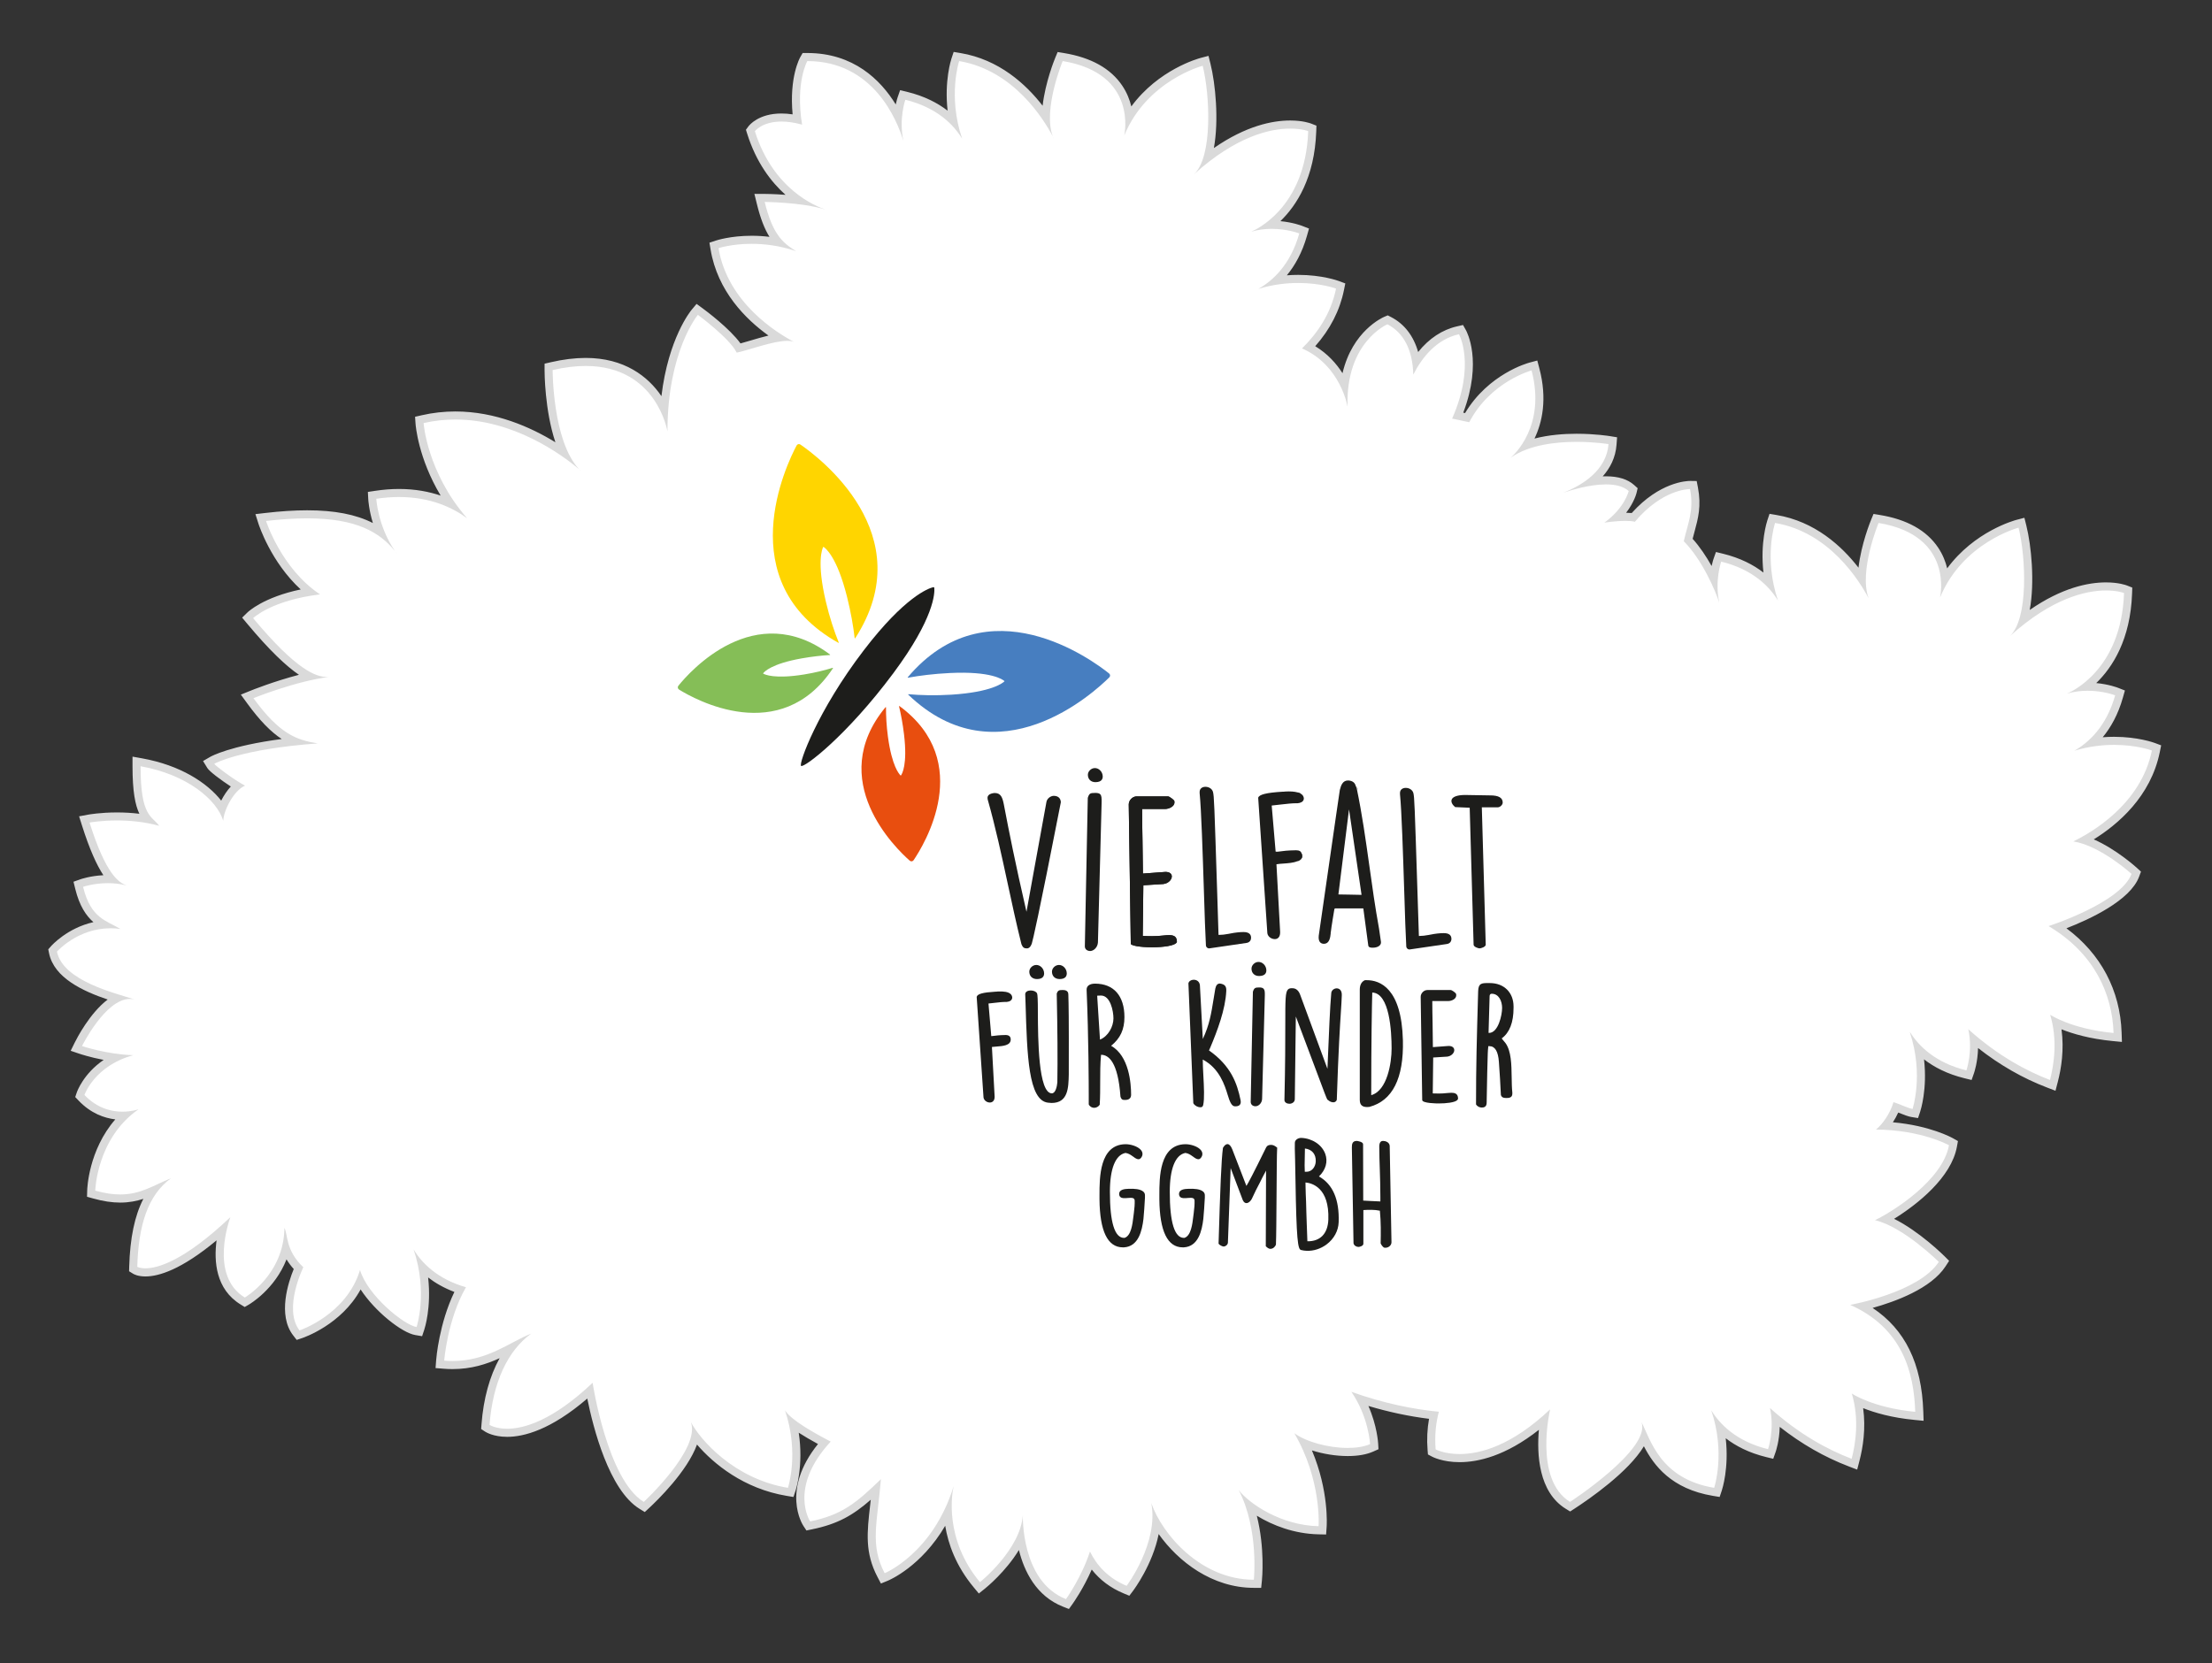
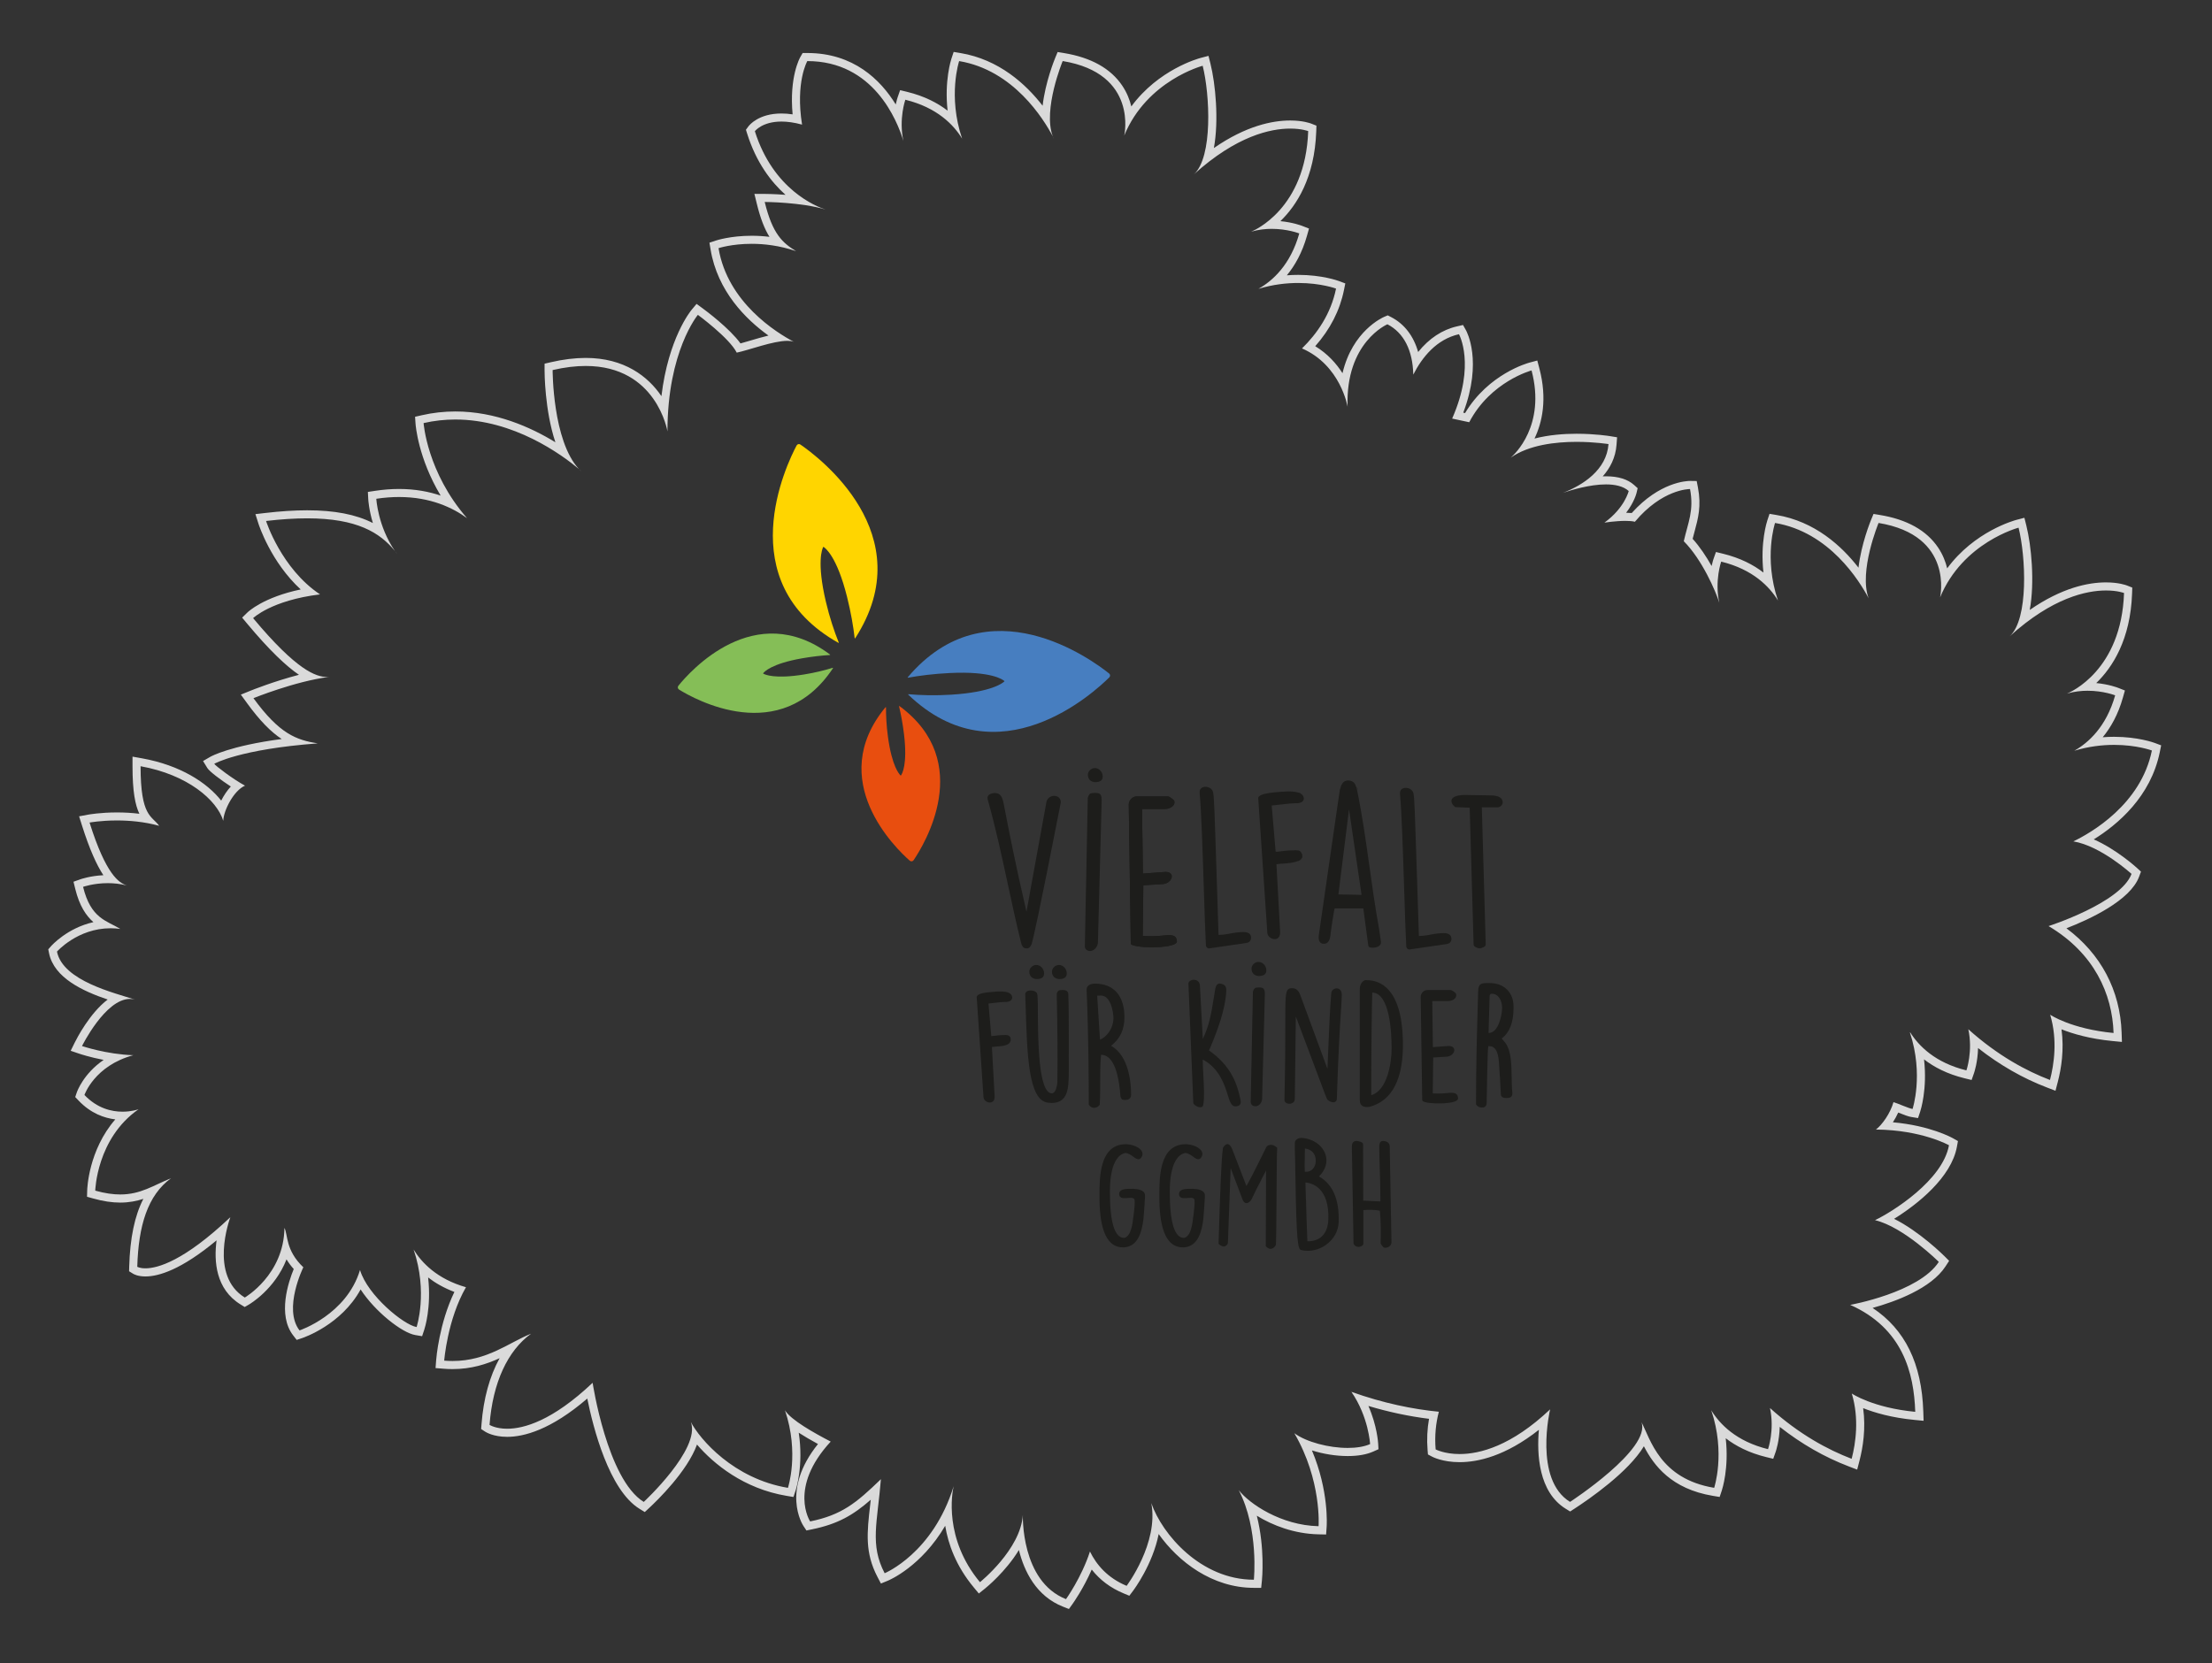
<svg xmlns="http://www.w3.org/2000/svg" id="Ebene_1" data-name="Ebene 1" viewBox="0 0 273.712 205.857">
  <rect x="0" y="0" width="273.712" height="205.857" fill="#333333" stroke="none" />
  <defs>
    <style>
      .cls-1 {
        fill: #ed7398;
      }

      .cls-2 {
        fill: #fff;
      }

      .cls-3 {
        fill: #ffd500;
      }

      .cls-4 {
        fill: #e84e0f;
      }

      .cls-5 {
        fill: #dadada;
      }

      .cls-6 {
        fill: #1d1d1b;
      }

      .cls-7 {
        fill: #85be57;
      }

      .cls-8 {
        fill: #477ec0;
      }
    </style>
  </defs>
  <g>
-     <path class="cls-2" d="m131.725,198.39c-3.715-1.46-4.998-5.282-5.437-7.989-1.483,3.194-4.55,5.685-4.716,5.817l-.383.308-.314-.378c-2.708-3.259-3.472-6.584-3.598-8.965-2.896,5.996-7.4,7.91-7.62,8l-.421.173-.212-.404c-1.513-2.893-1.248-5.194-.849-8.679.068-.598.142-1.231.21-1.911-2.587,2.422-4.486,3.709-8.036,4.438l-.331.067-.187-.282c-.118-.178-2.751-4.316,2.16-10.013-1.7-.904-2.978-1.68-3.873-2.355,1.012,4.521-.09,7.933-.144,8.094l-.135.405-.422-.07c-5.728-.955-9.56-4.521-11.384-6.901-.734,3.507-5.408,7.936-6.035,8.516l-.278.259-.323-.199c-3.967-2.44-5.874-11.27-6.404-14.177-4.729,4.271-8.159,5.192-10.236,5.192-1.558,0-2.368-.506-2.456-.563l-.245-.161.021-.294c.295-3.882,1.391-7.139,3.151-9.472-1.965,1.026-4.204,2.105-7.229,2.105-.348,0-.705-.015-1.074-.045l-.496-.04.039-.496c.016-.203.392-4.812,2.458-8.751-2.093-.695-3.589-1.731-4.651-2.786.821,4.26-.198,7.421-.25,7.575l-.135.406-.422-.07c-1.502-.251-5.316-3.2-6.891-6.192-2.113,4.795-7.126,6.513-7.354,6.589l-.337.111-.217-.28c-1.938-2.504-.277-6.784.265-8.011-.842-.867-1.298-1.703-1.57-2.44-1.113,4.311-4.645,6.409-4.82,6.512l-.258.149-.255-.156c-3.383-2.076-3.018-6.381-2.479-8.817-4.872,4.323-7.864,5.274-9.555,5.274-.8,0-1.199-.222-1.271-.266l-.245-.151.008-.289c.12-4.193.908-7.255,2.446-9.396-1.203.532-2.436.961-4.05.961-.991,0-2.048-.161-3.231-.492l-.375-.104.01-.39c.007-.246.188-5.504,4.099-9.262-.071.002-.145.004-.22.004-1.352,0-3.33-.387-5.078-2.225l-.209-.22.098-.286c.046-.134.994-2.805,4.29-4.453-2.361-.324-4.181-.935-4.278-.968l-.541-.184.253-.512c.103-.208,2.169-4.343,4.785-5.689-3.066-.966-7.286-2.545-7.924-5.679l-.049-.243.163-.187c.103-.116,2.388-2.671,6.161-3.02-1.186-.702-2.367-1.789-3.041-4.545l-.107-.438.425-.151c.057-.021,1.393-.489,3.231-.489.145,0,.288.003.431.009-.932-1.093-1.981-3.089-3.169-6.858l-.17-.539.555-.103c.059-.012,1.46-.268,3.483-.268,1.315,0,2.576.107,3.764.319-.704-.857-1.341-2.323-1.341-6.532v-.598l.588.105c5.132.92,8.534,3.406,9.988,5.743.387-1.022,1.066-2.142,1.891-2.827-1.336-.825-3.05-2.095-3.276-2.462l-.27-.438.444-.258c.117-.067,2.688-1.515,10.21-2.335-1.627-.704-3.336-2.068-5.513-5.062l-.376-.517.593-.241c.175-.07,3.604-1.451,7.132-2.24-1.596-.812-3.875-2.688-7.37-6.881l-.296-.355.33-.322c.091-.089,2.135-2.032,7.348-2.903-4.156-3.335-5.799-8.386-5.872-8.615l-.184-.577.602-.071c1.871-.219,3.602-.33,5.143-.33,4.511,0,7.242.965,9.044,2.183-.872-2.178-.98-3.973-.985-4.076l-.024-.453.448-.067c.983-.149,1.955-.225,2.89-.225,2.645,0,4.777.604,6.413,1.362-3.492-5.039-3.86-9.755-3.876-9.979l-.029-.427.417-.095c1.315-.301,2.675-.454,4.038-.454,5.601,0,10.425,2.532,13.397,4.567-1.843-4.084-1.857-9.891-1.856-10.188v-.396s.387-.09.387-.09c1.486-.345,2.901-.52,4.205-.52,5.793,0,8.502,3.403,9.711,5.906.583-8.131,3.646-11.882,3.788-12.054l.302-.359.378.277c.153.112,3.557,2.621,4.76,4.509.436-.108.969-.266,1.524-.431,1.118-.33,2.346-.693,3.41-.862-2.846-1.83-6.997-5.392-7.929-10.985l-.07-.422.406-.135c.068-.022,1.726-.563,4.254-.563,1.123,0,2.237.106,3.333.317-.922-1.023-1.608-2.448-2.203-4.879l-.152-.622.64.003c.122,0,2.039.013,4.205.277-2.046-1.439-4.521-3.996-5.9-8.382l-.077-.244.152-.204c.042-.058,1.069-1.399,3.69-1.399.61,0,1.264.073,1.951.218-.613-4.893.754-7.346.815-7.452l.145-.251h.289c6.281,0,9.602,4.195,11.217,7.385.112-1.312.419-2.205.44-2.267l.15-.428.44.108c2.71.662,4.561,1.873,5.813,3.118-.819-4.258.199-7.42.251-7.574l.135-.406.422.07c5.271.878,8.739,4.619,10.652,7.432.032-3.258,1.533-6.933,1.614-7.13l.151-.366.392.064c3.221.529,5.538,1.817,6.886,3.83.825,1.231,1.147,2.528,1.247,3.6,3.22-5.26,8.722-6.767,8.982-6.835l.489-.129.123.491c.716,2.869,1.109,8.145.108,11.505,4.369-3.35,7.919-4.109,10.24-4.109,1.508,0,2.37.332,2.406.346l.329.13-.012.354c-.229,6.493-3.098,9.925-5.203,11.58.064,0,.13-.002.195-.002,2.025,0,3.524.579,3.587.604l.421.165-.122.436c-.754,2.688-2.027,4.497-3.315,5.706.893-.14,1.797-.209,2.704-.209,2.873,0,4.775.697,4.854.727l.4.149-.085.419c-.529,2.606-1.825,5.011-3.855,7.157,2.333,1.223,3.667,3.126,4.41,4.682.786-6.073,4.918-7.897,5.116-7.981l.216-.092.209.107c1.814.937,2.948,2.669,3.33,5.057,1.385-2.104,3.123-3.404,5.182-3.87l.363-.083.183.325c.089.158,2.082,3.837-.581,10.324l1.156.247c2.76-4.922,7.634-6.271,7.845-6.327l.484-.129.128.484c1.169,4.429.011,7.562-1.146,9.397,2.067-.744,4.411-.93,6.237-.93,2.26,0,3.956.272,4.026.284l.452.073-.033.457c-.15,2.032-1.28,3.527-2.617,4.599.601-.091,1.213-.147,1.805-.147,1.389,0,2.447.319,3.147.948l.221.199-.068.288c-.018.076-.386,1.553-1.935,3.12.34-.024.699-.041,1.047-.041.382,0,.704.02.977.061,3.377-3.888,6.637-4.002,7.004-4.002h.413l.085.405c.419,2.179.036,3.592-.407,5.228-.102.374-.207.762-.306,1.174,1.289,1.364,2.383,3.208,3.164,4.808.109-1.329.421-2.235.442-2.297l.15-.427.439.107c2.711.661,4.562,1.872,5.815,3.118-.819-4.259.204-7.42.256-7.575l.136-.405.421.07c5.271.879,8.737,4.623,10.649,7.436.034-3.258,1.536-6.937,1.617-7.134l.151-.366.392.064c3.221.529,5.537,1.817,6.884,3.83.824,1.231,1.146,2.528,1.245,3.6,3.224-5.261,8.726-6.767,8.986-6.835l.489-.129.123.491c.716,2.867,1.108,8.142.105,11.502,4.368-3.348,7.915-4.108,10.233-4.108,1.511,0,2.375.334,2.411.349l.328.129-.012.354c-.225,6.492-3.096,9.925-5.203,11.58.066,0,.133-.002.199-.002,2.027,0,3.527.579,3.59.604l.422.166-.123.436c-.76,2.688-2.034,4.496-3.322,5.706.895-.14,1.8-.21,2.708-.21,2.872,0,4.771.697,4.851.727l.4.149-.085.419c-1.197,5.899-5.927,9.376-8.819,10.991,3.084,1.041,6.008,3.687,6.147,3.814l.249.228-.117.315c-1.143,3.073-7.169,5.537-9.589,6.418,4.605,3.074,7.222,7.684,7.396,13.083l.019.568-.566-.054c-3.475-.334-5.805-1.196-7.036-1.776.566,2.777.171,5.411-.302,7.219l-.141.54-.521-.199c-3.261-1.244-6.363-3.089-9.241-5.491.165,2.208-.418,3.917-.447,4.002l-.15.43-.441-.108c-2.721-.666-4.574-1.887-5.823-3.13.824,4.265-.196,7.427-.247,7.58l-.134.403-.42-.066c-.315-.051-.841-.254-1.548-.535-.148-.059-.291-.116-.419-.166-.322.856-.819,1.667-1.324,2.286,5.057.269,7.992,1.9,8.124,1.976l.309.175-.063.349c-.727,4.003-5.582,7.5-8.362,9.073,3.338,1.335,6.801,4.759,6.963,4.92l.288.286-.222.341c-1.954,3.009-7.306,4.616-9.881,5.236,4.535,2.521,6.844,6.801,7.046,13.033l.019.568-.566-.054c-3.478-.334-5.809-1.198-7.042-1.781.57,2.786.176,5.418-.296,7.224l-.141.54-.521-.199c-3.268-1.247-6.371-3.093-9.242-5.495.163,2.208-.423,3.916-.453,4.002l-.15.428-.44-.108c-2.711-.663-4.562-1.874-5.814-3.118.819,4.262-.204,7.421-.256,7.575l-.136.405-.421-.07c-5.545-.924-7.498-4.366-8.604-6.767-1.455,3.521-7.994,7.859-8.878,8.434l-.266.173-.269-.166c-3.647-2.244-3.344-7.839-2.957-10.524-4.45,3.833-8.097,4.675-10.438,4.675-2.007,0-3.162-.612-3.21-.639l-.239-.129-.021-.271c-.118-1.456-.025-2.886.275-4.26-3.001-.335-6.038-1-9.054-1.982,1.501,2.774,1.658,5.394,1.665,5.52l.019.342-.312.141c-.76.341-1.787.521-2.971.521-1.833,0-3.832-.416-5.38-1.076,2.589,5.333,2.285,10.082,2.27,10.3l-.034.475-.476-.011c-3.39-.075-6.498-1.505-8.503-3,1.469,4.394,1.026,8.952,1.003,9.175l-.046.449h-.451c-5.548,0-9.925-3.888-12.085-7.536-.357,4.188-3.12,7.907-3.261,8.094l-.233.31-.358-.148c-1.808-.752-3.23-1.93-4.243-3.509-1.074,2.761-2.588,4.884-2.659,4.983l-.228.315-.361-.143Z" />
    <path class="cls-5" d="m131.497,7.556c9.394,1.542,7.616,9.219,7.616,9.219,2.802-6.815,9.707-8.635,9.707-8.635.892,3.573,1.271,11.304-1.091,13.443,5.282-4.779,9.51-5.668,11.924-5.668,1.43,0,2.223.312,2.223.312-.337,9.593-6.658,12.286-7.056,12.449.89-.26,1.76-.352,2.548-.352,1.955,0,3.405.569,3.405.569-1.097,3.905-3.32,5.881-5.055,6.857,1.808-.545,3.49-.726,4.924-.726,2.816,0,4.68.695,4.68.695-.639,3.145-2.356,5.586-4.212,7.405,4.796,2.085,5.64,7.219,5.64,7.219-.277-8.002,4.929-10.207,4.929-10.207,2.031,1.048,3.133,3.23,3.2,6.23,1.109-2.175,2.886-4.374,5.652-5.001,0,0,2.109,3.754-.844,10.442,1.193.253,2.115.452,2.115.452,2.651-5.061,7.713-6.411,7.713-6.411,1.808,6.845-2.163,10.442-2.573,10.792,2.255-1.584,5.563-1.952,8.149-1.952,2.244,0,3.945.277,3.945.277-.235,3.188-3.151,5.073-5.628,6.032.984-.334,3.292-1.043,5.316-1.043,1.112,0,2.138.214,2.813.82,0,0-.5,2.103-3.007,3.911,0,0,1.399-.216,2.605-.216.441,0,.856.029,1.167.108,3.352-3.998,6.647-4.049,6.814-4.049.005,0,.007,0,.007,0,.512,2.663-.247,4.146-.771,6.459,2.266,2.278,3.959,6.194,4.393,7.616.035.166.083.321.087.321.003,0-.018-.087-.087-.321-.597-2.724.235-5.092.235-5.092,3.947.964,5.989,3.115,7.026,4.814-1.796-5.296-.362-9.599-.362-9.599,6.724,1.121,10.454,7.182,11.581,9.321-1.247-3.332,1.229-9.321,1.229-9.321,9.394,1.542,7.61,9.219,7.61,9.219,2.808-6.815,9.713-8.635,9.713-8.635.892,3.573,1.265,11.304-1.097,13.443,5.283-4.78,9.507-5.67,11.921-5.67,1.432,0,2.227.313,2.227.313-.331,9.593-6.658,12.286-7.056,12.449.891-.26,1.763-.352,2.552-.352,1.957,0,3.407.569,3.407.569-1.103,3.905-3.326,5.881-5.055,6.857,1.808-.545,3.489-.726,4.923-.726,2.815,0,4.676.695,4.676.695-1.356,6.682-7.538,10.201-9.719,11.25,3.404.56,7.2,4.025,7.2,4.025-1.338,3.597-10.267,6.459-10.267,6.459,5.658,3.356,7.887,8.406,8.044,13.232-5.266-.506-7.845-2.26-7.845-2.26.934,3.115.476,6.158-.024,8.074-2.904-1.109-6.453-3.001-10.105-6.279.591,2.724-.235,5.092-.235,5.092-3.862-.946-5.899-3.025-6.959-4.706-.018.018-.012.006-.03.024,1.729,5.236.325,9.46.325,9.46-.488-.078-1.926-.732-2.36-.847-.401,1.403-1.403,2.805-2.171,3.39,5.7.054,9.038,1.946,9.038,1.946-.789,4.35-6.971,8.225-9.153,9.273,3.549.838,7.893,5.164,7.893,5.164-2.471,3.802-10.96,5.32-10.96,5.32,6.49,2.892,7.887,8.406,8.044,13.238-5.272-.506-7.851-2.266-7.851-2.266.934,3.115.482,6.164-.018,8.08-2.904-1.109-6.459-3.001-10.105-6.285.59,2.724-.241,5.092-.241,5.092-3.941-.964-5.989-3.115-7.026-4.814,1.796,5.302.361,9.599.361,9.599-6.724-1.121-7.875-6.007-9.002-8.146,1.253,3.332-8.833,9.888-8.833,9.888-4.525-2.784-2.464-11.454-2.464-11.454-4.801,4.545-8.708,5.531-11.193,5.531-1.904,0-2.973-.578-2.973-.578-.139-1.717.03-3.266.398-4.658-3.2-.313-6.839-1.042-10.822-2.464,2.133,3.091,2.314,6.465,2.314,6.465-.734.329-1.708.477-2.767.477-2.35,0-5.118-.729-6.609-1.821,3.408,5.844,3.001,11.509,3.001,11.509-4.646-.102-8.583-2.787-9.878-4.463,2.513,4.845,1.87,11.087,1.87,11.087-6.545,0-11.354-5.61-12.69-9.484.935,4.943-3.054,10.241-3.054,10.241-2.362-.982-3.736-2.609-4.537-4.248-1.042,3.218-2.965,5.893-2.965,5.893-5.622-2.211-5.339-10.418-5.339-10.418-.271,4.278-5.308,8.321-5.308,8.321-4.477-5.387-3.453-11.045-3.254-11.876-2.567,8.315-8.538,10.767-8.538,10.767-1.856-3.549-.898-6.236-.464-11.641-3.085,2.995-4.875,4.435-8.755,5.23,0,0-2.748-4.157,2.543-9.882-2.061-1.073-4.923-2.669-5.658-3.874,1.796,5.302.368,9.599.368,9.599-6.724-1.121-10.894-6.007-12.015-8.146,1.247,3.332-5.827,9.888-5.827,9.888-4.525-2.784-6.327-14.744-6.327-14.744-4.979,4.714-8.51,5.686-10.576,5.686-1.452,0-2.18-.48-2.18-.48.398-5.236,2.242-9.183,5.146-11.286-2.751,1.096-5.405,3.381-9.722,3.381-.334,0-.678-.014-1.034-.043,0,0,.392-5.092,2.693-9.087-3.585-1.024-5.489-3.049-6.477-4.664,1.796,5.296.368,9.593.368,9.593-1.591-.265-6.068-3.923-7.002-7.062-1.669,5.543-7.484,7.478-7.484,7.478-2.067-2.669.47-7.815.47-7.815-2.223-2.109-1.892-4.019-2.338-4.875-.066,5.815-4.905,8.622-4.905,8.622-4.447-2.729-1.868-9.707-1.784-9.948-5.768,5.46-9.022,6.332-10.512,6.332-.699,0-1.009-.192-1.009-.192.145-5.061,1.277-8.857,4.182-10.96-2.192.88-3.746,2.01-6.286,2.01-.888,0-1.897-.138-3.096-.474,0,0,.163-6.465,5.363-10.075-.093.033-.88.304-1.984.304-1.331,0-3.122-.393-4.716-2.069,0,0,1.235-3.621,6.044-4.923-3.308-.102-6.345-1.133-6.345-1.133,0,0,2.876-5.832,5.924-5.832.206,0,.412.027.619.083-2.452-.819-8.9-2.296-9.641-5.941,0,0,2.537-2.889,6.64-2.889.386,0,.786.026,1.199.082-1.699-1.036-3.645-1.265-4.61-5.206,0,0,1.29-.459,3.064-.459.722,0,1.525.076,2.353.291-.976-.325-2.573-1.314-4.615-7.791,0,0,1.391-.259,3.391-.259,1.507,0,3.361.147,5.225.662-.928-1.271-2.302-1.103-2.302-7.375,5.821,1.042,9.448,4.182,10.231,6.755.042-1.277,1.289-3.748,2.693-4.35-1.464-.789-3.645-2.44-3.808-2.706,0,0,3.103-1.802,12.804-2.525-2.651-.422-4.736-1.175-7.954-5.598,0,0,5.188-2.103,9.352-2.627-.071.004-.145.007-.222.007-1.383,0-3.766-.801-9.171-7.285,0,0,2.26-2.205,8.279-2.94-4.808-3.206-6.676-9.086-6.676-9.086,1.912-.224,3.596-.327,5.084-.327,6.199,0,9.014,1.785,10.865,4.045.114.169.235.319.271.356-.012-.03-.09-.133-.271-.356-2.127-3.085-2.308-6.465-2.308-6.465.997-.151,1.934-.219,2.814-.219,3.89,0,6.648,1.325,8.412,2.617-4.953-5.682-5.375-11.768-5.375-11.768,1.34-.306,2.654-.441,3.926-.441,7.237,0,13.162,4.345,15.289,6.123.133.145.277.265.301.277-.018-.03-.102-.108-.301-.277-3.266-3.513-3.248-12.244-3.248-12.244,1.517-.352,2.876-.507,4.092-.507,8.796,0,10.116,8.093,10.116,8.093.006-9.93,3.766-14.419,3.766-14.419,0,0,3.886,2.85,4.808,4.676,1.492-.308,4.501-1.461,6.264-1.461.309,0,.58.036.798.117-2.139-1.127-8.195-4.862-9.315-11.587,0,0,1.62-.538,4.096-.538,1.557,0,3.452.213,5.497.906-1.699-1.036-2.916-2.145-3.88-6.086,0,0,4.519.018,7.538.94-1.151-.368-6.477-2.452-8.755-9.695,0,0,.889-1.197,3.29-1.197.711,0,1.556.105,2.549.378-.838-5.272.651-7.863.651-7.863,8.165,0,11.105,7.303,11.888,9.876-.591-2.724.241-5.091.241-5.091,3.941.964,5.989,3.115,7.026,4.814-1.796-5.296-.368-9.599-.368-9.599,6.73,1.121,10.46,7.182,11.587,9.321.054.153.124.283.131.283.006,0-.026-.078-.131-.283-1.253-3.332,1.223-9.321,1.223-9.321m-13.49-1.127l-.27.812c-.048.143-.894,2.769-.476,6.455-1.231-.95-2.857-1.803-4.995-2.327l-.881-.215-.3.856c-.013.037-.128.37-.245.913-1.87-3.042-5.222-6.366-10.941-6.366h-.579l-.288.502c-.062.108-1.382,2.474-.952,7.091-.478-.071-.94-.107-1.381-.107-2.822,0-3.971,1.437-4.092,1.601l-.304.41.153.487c1.127,3.585,2.973,5.987,4.747,7.57-1.422-.108-2.482-.115-2.572-.115l-1.279-.005.304,1.243c.443,1.809.95,3.095,1.561,4.076-.73-.089-1.466-.134-2.206-.134-2.608,0-4.339.565-4.411.589l-.812.27.141.844c.859,5.154,4.346,8.627,7.163,10.65-.765.184-1.553.417-2.294.636-.414.122-.814.241-1.167.337-1.358-1.876-4.308-4.067-4.679-4.339l-.756-.554-.602.719c-.138.164-2.889,3.532-3.746,10.7-1.666-2.459-4.611-4.731-9.369-4.731-1.342,0-2.794.179-4.318.532l-.772.179-.002.793c0,.27.011,4.946,1.34,8.936-3.046-1.869-7.41-3.813-12.381-3.813-1.401,0-2.797.157-4.149.466l-.834.191.059.853c.015.211.331,4.27,3.107,8.901-1.438-.486-3.152-.819-5.146-.819-.959,0-1.956.077-2.963.23l-.897.136.048.906c.005.086.078,1.301.571,2.943-2.118-1.075-4.763-1.575-8.13-1.575-1.56,0-3.31.112-5.2.334l-1.203.141.367,1.155c.07.22,1.549,4.769,5.235,8.165-4.616.97-6.495,2.757-6.584,2.844l-.662.646.592.71c2.823,3.386,4.874,5.3,6.439,6.366-3.11.807-5.848,1.909-6.005,1.973l-1.186.481.753,1.034c1.604,2.204,2.956,3.575,4.302,4.458-6.439.853-8.734,2.146-8.846,2.211l-.886.514.536.873c.263.429,1.67,1.478,2.9,2.282-.467.505-.872,1.118-1.189,1.744-1.735-2.208-5.058-4.383-9.799-5.232l-1.176-.211v1.195c0,3.11.33,4.787.85,5.878-.892-.11-1.819-.165-2.774-.165-2.068,0-3.513.264-3.574.275l-1.111.206.34,1.077c.958,3.039,1.846,4.969,2.665,6.213-1.638.079-2.795.485-2.848.504l-.85.303.215.877c.522,2.132,1.355,3.34,2.249,4.124-3.233.727-5.163,2.883-5.259,2.993l-.327.373.099.486c.622,3.058,4.225,4.7,7.254,5.727-2.23,1.692-3.84,4.846-4.074,5.321l-.504,1.023,1.08.366c.08.027,1.286.432,3,.762-2.506,1.713-3.282,3.9-3.324,4.023l-.195.573.417.439c1.513,1.591,3.19,2.166,4.543,2.327-3.31,3.804-3.474,8.561-3.48,8.799l-.02.778.75.21c1.228.344,2.329.511,3.365.511,1.08,0,2.008-.187,2.855-.461-1.082,2.103-1.65,4.858-1.751,8.383l-.016.577.491.303c.129.08.623.34,1.534.34,1.643,0,4.436-.834,8.802-4.468-.347,2.606-.096,6.055,2.971,7.937l.509.312.516-.3c.167-.097,3.216-1.909,4.659-5.598.232.387.524.789.894,1.198-.657,1.592-2.032,5.683-.072,8.214l.434.56.672-.224c.224-.075,4.861-1.664,7.24-6.021,1.797,2.755,5.12,5.368,6.765,5.643l.844.141.27-.812c.048-.143.896-2.769.475-6.457.87.671,1.94,1.297,3.25,1.791-1.888,3.908-2.24,8.233-2.255,8.431l-.076.992.992.081c.374.031.749.046,1.115.046,2.329,0,4.194-.608,5.823-1.351-1.23,2.218-2.002,4.997-2.244,8.18l-.045.587.491.324c.1.066,1.028.645,2.731.645,2.065,0,5.399-.859,9.912-4.739.719,3.561,2.679,11.319,6.466,13.649l.647.398.557-.516c.948-.879,4.692-4.493,5.907-7.836,2.062,2.395,5.789,5.464,11.09,6.348l.844.141.27-.812c.05-.152,1.002-3.098.384-7.145.663.43,1.453.894,2.382,1.4-4.609,5.738-1.925,9.952-1.802,10.138l.373.564.662-.136c3.207-.657,5.101-1.748,7.298-3.671-.023.204-.046.404-.068.598-.396,3.448-.682,5.939.903,8.968l.423.808.844-.346c.208-.085,4.156-1.762,7.11-6.802.364,2.242,1.317,4.959,3.533,7.625l.628.756.767-.615c.148-.119,2.554-2.073,4.191-4.767.654,2.627,2.133,5.704,5.465,7.015l.724.285.454-.632c.066-.091,1.319-1.849,2.37-4.249,1.013,1.29,2.33,2.276,3.936,2.944l.716.298.467-.62c.129-.172,2.42-3.256,3.165-7.016,2.417,3.402,6.606,6.657,11.78,6.658h.902s.092-.898.092-.898c.021-.205.39-3.994-.631-8.03,1.971,1.207,4.629,2.237,7.622,2.303l.951.021.068-.949c.015-.208.287-4.461-1.822-9.458,1.387.438,2.963.698,4.433.698,1.272,0,2.341-.19,3.176-.565l.626-.281-.037-.685c-.006-.114-.133-2.216-1.208-4.669,2.5.749,5.011,1.282,7.501,1.592-.225,1.254-.285,2.55-.179,3.867l.044.541.478.258c.132.071,1.353.698,3.448.698,2.255,0,5.668-.744,9.802-4.003-.262,3.021-.045,7.701,3.331,9.778l.539.331.53-.345c1.845-1.199,6.681-4.538,8.595-7.728,1.23,2.383,3.41,5.281,8.531,6.135l.843.14.27-.81c.048-.143.899-2.768.481-6.457,1.231.95,2.857,1.804,4.997,2.328l.881.215.301-.855c.026-.075.46-1.337.505-3.097,2.674,2.105,5.537,3.747,8.54,4.893l1.042.398.282-1.08c.433-1.659.803-3.998.459-6.528,1.382.551,3.493,1.182,6.347,1.456l1.132.109-.037-1.137c-.193-5.943-2.252-10.167-6.275-12.832,2.85-.793,7.249-2.408,9.03-5.149l.442-.681-.575-.573c-.151-.151-3.104-3.068-6.237-4.626,2.902-1.793,7.086-5.125,7.775-8.924l.127-.698-.618-.35c-.127-.072-2.814-1.566-7.433-1.975.243-.373.469-.779.661-1.205.739.294,1.253.49,1.613.548l.839.135.268-.807c.047-.142.896-2.769.474-6.459,1.23.952,2.859,1.811,5.003,2.337l.883.216.299-.858c.026-.075.457-1.338.5-3.098,2.68,2.106,5.544,3.747,8.539,4.89l1.042.398.282-1.08c.434-1.661.805-4,.463-6.525,1.381.55,3.491,1.179,6.343,1.453l1.132.109-.037-1.137c-.171-5.251-2.577-9.775-6.83-12.929,2.858-1.107,7.894-3.429,8.991-6.381l.235-.632-.498-.455c-.128-.117-2.546-2.305-5.345-3.536,2.967-1.836,7.051-5.288,8.17-10.801l.17-.837-.8-.299c-.083-.031-2.064-.759-5.025-.759-.471,0-.94.018-1.408.055.993-1.198,1.903-2.794,2.502-4.915l.246-.872-.843-.331c-.055-.021-1.139-.441-2.705-.588,2.014-1.949,4.238-5.381,4.436-11.112l.024-.706-.657-.259c-.099-.039-1.017-.383-2.594-.383-2.198,0-5.458.655-9.436,3.409.635-3.479.19-7.988-.418-10.424l-.245-.983-.98.258c-.251.066-5.205,1.422-8.574,6.002-.2-.827-.544-1.709-1.115-2.562-1.427-2.132-3.855-3.493-7.218-4.045l-.783-.129-.303.733c-.072.174-1.219,2.984-1.557,5.92-2.074-2.684-5.402-5.73-10.165-6.524l-.843-.141-.27.811c-.048.143-.899,2.77-.482,6.456-1.231-.95-2.858-1.804-4.997-2.327l-.88-.215-.3.855c-.013.037-.123.357-.237.879-.66-1.176-1.456-2.377-2.348-3.366.078-.312.159-.61.238-.9.441-1.626.858-3.162.417-5.455l-.153-.798-.812-.013h0c-.41,0-3.767.118-7.228,3.974-.208-.02-.438-.031-.69-.033,1.003-1.31,1.273-2.396,1.289-2.463l.137-.578-.442-.397c-.795-.714-1.966-1.076-3.481-1.076-.132,0-.266.003-.4.008.912-1.024,1.59-2.314,1.709-3.923l.067-.913-.904-.147c-.073-.012-1.807-.29-4.105-.29-1.527,0-3.408.128-5.21.593.947-1.977,1.607-4.878.601-8.688l-.256-.969-.969.258c-.214.057-5.076,1.402-7.967,6.245-.07-.015-.145-.031-.224-.048,2.417-6.369.427-10.042.336-10.203l-.365-.65-.727.165c-1.843.417-3.479,1.502-4.826,3.179-.562-1.981-1.705-3.475-3.346-4.322l-.417-.215-.432.183c-.194.082-3.938,1.735-5.165,6.979-.75-1.18-1.831-2.406-3.375-3.344,1.849-2.094,3.042-4.421,3.552-6.932l.17-.837-.801-.299c-.083-.031-2.067-.759-5.03-.759-.469,0-.938.018-1.404.054.993-1.198,1.902-2.794,2.498-4.915l.245-.871-.842-.33c-.055-.021-1.137-.44-2.7-.587,2.013-1.948,4.235-5.38,4.437-11.112l.025-.707-.658-.259c-.099-.039-1.015-.381-2.589-.381-2.201,0-5.463.655-9.443,3.41.634-3.479.188-7.99-.421-10.427l-.245-.983-.98.258c-.25.066-5.205,1.422-8.57,6.002-.2-.827-.545-1.709-1.116-2.561-1.428-2.132-3.857-3.493-7.22-4.045l-.783-.129-.303.733c-.072.174-1.218,2.981-1.555,5.915-2.075-2.683-5.404-5.727-10.167-6.52l-.844-.141h0Z" />
  </g>
  <path class="cls-1" d="m161.126,98.855c.009-.009.019-.014.028-.019-.009-.014-.023-.028-.033-.042.005.014.005.023.005.038v.023Z" />
  <g>
    <path class="cls-6" d="m187.286,124.765v-.188c0-1.736-1.181-2.902-2.94-2.902h-.188c-.794,0-1.232,0-1.252,1.026-.177,6.052-.263,9.174-.263,13.973v.022l.012.018c.21.304.505.368.714.368.595,0,.595-.434.595-.783v-.131c.019-1.59.114-5.629.131-5.777,0-.136.033-.615.067-.905h.144c.688,0,1.081.659,1.168,1.961.058.635.226,3.491.244,4.066l.003.017c.109.37.456.37.686.37.236,0,.727,0,.727-.521v-.157c-.062-.57-.071-1.208-.081-1.884-.024-1.591-.048-3.236-.76-4.23l-.477-.579c.974-.712,1.468-1.978,1.468-3.765Zm-1.416,0c0,.876-.481,3.08-1.617,3.08-.024,0-.047-.004-.06-.009l.131-4.534c0-.139.046-.305.267-.305.879,0,1.28.916,1.28,1.767Z" />
    <path class="cls-6" d="m123.422,122.722c-.039,0-.07.007-.095.013-.015.003-.028.006-.037.006h-.117c-1.554.093-2.225.276-2.315.635l-.003.011.846,12.451c.061.389.446.622.782.622.288,0,.595-.186.595-.708l-.337-6.167c.156-.023.347-.037.548-.051.792-.057,1.777-.127,1.777-.871,0-.37-.213-.558-.634-.558-.793.012-1.233.073-1.496.109-.125.017-.208.028-.276.028l-.345-4.036c.264-.027.508-.055.736-.082.541-.063,1.008-.117,1.457-.117h.08c.331-.024.665-.2.665-.543-.01-.177-.081-.326-.211-.442-.278-.248-.81-.345-1.622-.3Z" />
    <path class="cls-6" d="m132.195,123.074c0-.539-.528-.539-.727-.539-.401,0-.578.04-.705.443l-.003.011v.011c.096,4.431.122,8.122.075,10.964-.039.505-.226,1.36-.68,1.36-1.678,0-1.713-6.742-1.73-9.982,0-1.557-.029-2.25-.102-2.397-.12-.219-.424-.355-.793-.355-.323,0-.67.146-.67.467l.038,1.012.003.106c.188,6.447.349,12.014,2.768,12.302.082,0,.157.01.229.019.07.009.143.019.22.019,2.052,0,2.095-1.87,2.132-3.52v-.058c.02-7.245-.018-8.563-.054-9.839v-.026Z" />
    <path class="cls-6" d="m138.642,135.715c.128.426.303.426.593.426.468,0,.727-.225.727-.633,0-1.416-.244-4.812-2.475-6.069,1.14-.917,1.65-2.017,1.65-3.552,0-2.631-1.324-4.14-3.634-4.14-.655,0-1.045.272-1.045.727v.078c.25,5.835.263,11.972.263,13.143v.975l.022.079.01.019c.163.224.39.348.638.348.266,0,.526-.142.678-.369l.011-.016v-.019c.057-.94.057-1.904.057-2.836,0-1.134,0-2.206.106-3.324h.011c.926,0,2.091.893,2.389,5.163Zm-.865-9.659c0,.97-.621,2.194-1.666,2.619l-.347-5.438c.062-.009.203-.018.47-.018,1.165,0,1.543,1.911,1.543,2.836Z" />
    <path class="cls-6" d="m152.813,136.932c.157,0,.45,0,.61-.198.109-.135.135-.337.078-.599-.419-2.051-1.183-4.211-3.901-6.124l.146-.323c.875-2.074,1.892-4.748,1.993-7.039.019-.503-.101-.814-.783-.917-.329,0-.493.262-.539.516,0,.006-.004.013-.006.02-.003.01-.007.02-.009.031-.022.033-.022.064-.022.074-.076.438-.142.849-.205,1.239-.301,1.867-.522,3.24-1.34,4.984l-.361-6.67c-.064-.487-.436-.661-.764-.661-.218,0-.436.091-.557.231-.077.089-.11.192-.095.295l.6,14.737.01.033c.174.289.522.484.867.484.185,0,.285-.042.35-.281.169-.799.093-2.235.019-3.623-.039-.734-.076-1.429-.075-1.998,2.08,1.088,2.735,3.229,3.089,4.388.234.766.463,1.4.893,1.4Z" />
    <path class="cls-6" d="m165.444,122.33c-.311-.022-.68.205-.713.572-.156,1.678-.3,5.192-.404,7.757-.025.625-.048,1.184-.068,1.631l-3.387-9.199c-.239-.645-.658-.764-.887-.777h-.001c-.272-.011-.458.008-.6.144-.34.326-.34,1.249-.342,4.308,0,2.003-.002,5.029-.107,9.383,0,.302.316.465.614.465.325,0,.67-.202.67-.576l.127-10.225c1.082,2.858,1.963,5.213,2.613,6.951.884,2.365,1.152,3.082,1.263,3.29,0,.004.001.007.002.01h.003c.041.074.059.076.082.068.181.183.478.33.735.299.175-.021.305-.126.366-.296l.004-.022c.203-6.183.392-9.107.505-10.854.055-.855.095-1.473.114-2.086.02-.593-.291-.824-.59-.843Z" />
    <path class="cls-6" d="m169.135,121.318h-.225l-.028.006c-.402.175-.623.584-.623,1.153v13.653c0,.318.077.544.237.69.171.157.419.198.664.198.093,0,.187-.006.275-.014,2.875-.759,4.275-3.534,4.159-8.247-.163-6.472-2.863-7.439-4.459-7.439Zm3.062,8.453c0,1.768-.53,5.215-2.523,5.779,0-6.653.084-11.167.129-12.703,2.159.072,2.393,4.858,2.393,6.924Z" />
    <path class="cls-6" d="m179.582,135.253c-.135,0-.3.015-.476.031l-.077.007c-.319.038-.635.056-.967.056-.153,0-.537,0-.773-.014l.054-4.444,1.739-.109c.519-.062.868-.464.868-.801,0-.251-.181-.52-.694-.52h0l-1.951.145-.036-2.852v-.054c-.019-.951-.037-1.851-.038-2.799h2.011c.321,0,.952-.214.952-.708,0-.063-.002-.133-.022-.173-.049-.148-.511-.479-.667-.479h-2.888c-.43,0-.821.4-.821.839l.188,12.771c0,.415,1.831.427,2.04.427.92,0,2.011-.112,2.309-.425.061-.064.09-.135.087-.211-.022-.605-.437-.686-.839-.686Z" />
    <g>
      <path class="cls-6" d="m155.366,136.922c.364-.006.774-.364.805-.888l.338-12.855c.005-.387-.004-.652-.161-.809-.11-.109-.278-.156-.545-.152-.461.008-.614.035-.77.531l-.272,13.645c.006.317.254.535.605.529Z" />
      <path class="cls-6" d="m155.826,120.802h.004c.727-.016.874-.397.869-.712-.004-.284-.124-.561-.33-.759-.186-.18-.419-.276-.658-.271h-.003c-.45.009-.854.41-.847.841.004.267.094.494.261.655.172.167.416.252.704.247Z" />
    </g>
    <path class="cls-6" d="m131.034,119.435h-.003c-.45,0-.861.395-.861.826,0,.267.086.495.249.659.169.169.411.259.699.259h.004c.727-.004.88-.381.881-.697,0-.284-.115-.563-.316-.765-.183-.183-.414-.283-.653-.283Z" />
    <path class="cls-6" d="m128.314,121.18h.004c.727-.004.88-.381.881-.697,0-.284-.115-.563-.316-.765-.183-.183-.414-.283-.653-.283h-.003c-.45,0-.861.395-.861.826,0,.267.086.495.249.659.169.169.411.259.699.259Z" />
  </g>
  <g>
    <path class="cls-6" d="m131.27,99.287c-2.851,14.584-3.465,17.055-3.587,17.468v.005c-.009.028-.014.042-.019.056l-.014.033c-.131.352-.333.535-.581.535h-.005c-.305,0-.497-.084-.661-.492-.009-.028-.014-.052-.019-.075,0-.005-.005-.005-.005-.009-.005-.019-.009-.038-.014-.056,0-.009-.005-.014-.005-.023-.614-2.462-1.154-4.985-1.679-7.423-.736-3.414-1.496-6.945-2.462-10.349l-.023-.197c0-.15.056-.263.141-.347.197-.202.563-.253.75-.263.778,0,.961.596,1.121,1.379.657,3.451,1.449,7.423,2.757,13.092l.052.225.042-.225c.202-1.168.422-2.354.722-3.991.38-2.054.896-4.863,1.707-9.379.075-.399.469-.727.891-.75.338,0,.581.103.727.3.094.122.15.286.164.488Z" />
    <g>
      <path class="cls-6" d="m144.636,115.743c-.178,0-.403.019-.642.042l-.084.009c-.436.047-.868.075-1.322.075-.23,0-.839,0-1.144-.028h-.042v-.047l.075-6.223,2.476-.155c.624-.075,1.046-.544,1.046-.938,0-.352-.295-.563-.788-.563l-2.785.206-.052-4.037c-.023-1.327-.047-2.584-.047-3.911v-.047h2.856c.413,0,1.144-.272,1.144-.816,0-.042,0-.141-.019-.183-.047-.131-.61-.558-.769-.558h-3.901c-.497,0-.966.483-.966.994l.253,17.242c0,.211,1.05.436,2.612.436,1.524,0,2.71-.206,3.015-.53.056-.056.08-.117.08-.178-.023-.661-.417-.792-.994-.792Z" />
      <path class="cls-6" d="m142.535,117.244c-1.562,0-2.612-.225-2.612-.436l-.253-17.242c0-.511.469-.994.966-.994h3.901c.159,0,.722.427.769.558.019.042.019.141.019.183,0,.544-.732.816-1.144.816h-2.856v.047c0,1.327.023,2.584.047,3.911l.052,4.037,2.785-.206c.492,0,.788.211.788.563,0,.394-.422.863-1.046.938l-2.476.155-.075,6.223v.047h.042c.305.028.914.028,1.144.028.455,0,.886-.028,1.322-.075l.084-.009c.239-.023.464-.042.642-.042.577,0,.971.131.994.792,0,.061-.023.122-.08.178-.305.324-1.491.53-3.015.53Z" />
    </g>
    <g>
      <path class="cls-6" d="m161.301,98.635c-.038-.113-.103-.211-.197-.295-.047-.042-.103-.084-.169-.117-.005-.009-.014-.014-.019-.019-.07-.061-.183-.098-.3-.117-.009,0-.023-.005-.037-.005-.385-.113-.91-.15-1.571-.113-.038,0-.07.005-.098.014-.028.005-.052.009-.08.009h-.15c-1.96.117-2.884.347-2.992.746l.019.277,1.116,16.502c.075.445.525.717.919.717.042,0,.084-.005.122-.009.338-.056.539-.347.539-.807v-.098l-.455-8.347.038-.005c.23-.042.521-.066.835-.084.567-.042,1.215-.089,1.669-.277.122-.033.244-.075.342-.141.188-.145.3-.347.3-.619v-.023c-.005-.019-.009-.037-.014-.056-.014-.056-.038-.098-.061-.141-.07-.267-.291-.389-.685-.389-1.06.014-1.646.094-1.998.145-.234.033-.375.052-.492.028l-.033-.005-.005-.038-.483-5.665.047-.005c.389-.042.741-.08,1.079-.122.736-.084,1.374-.159,1.988-.159h.103c.319-.023.694-.164.75-.497.005-.028.009-.056.009-.089-.005-.07-.014-.136-.038-.197Z" />
      <path class="cls-6" d="m161.133,105.824c-.005-.019-.009-.037-.014-.056-.014-.056-.038-.098-.061-.141.019.066.028.136.028.22,0,.38-.239.614-.596.76.122-.033.244-.075.342-.141.23-.131.37-.338.3-.642Zm-.216-7.62c-.07-.061-.183-.098-.3-.117.122.038.23.084.319.136-.005-.009-.014-.014-.019-.019Zm.202,7.564c-.014-.056-.038-.098-.061-.141.019.066.028.136.028.22,0,.38-.239.614-.596.76.122-.033.244-.075.342-.141.188-.145.3-.347.3-.619v-.023c-.005-.019-.009-.037-.014-.056Zm0,0c-.014-.056-.038-.098-.061-.141.019.066.028.136.028.22,0,.38-.239.614-.596.76.122-.033.244-.075.342-.141.188-.145.3-.347.3-.619v-.023c-.005-.019-.009-.037-.014-.056Zm-.202-7.564c-.07-.061-.183-.098-.3-.117.122.038.23.084.319.136-.005-.009-.014-.014-.019-.019Z" />
    </g>
    <g>
      <path class="cls-6" d="m170.633,114.893c-.478-2.64-.844-5.233-1.191-7.742-.46-3.273-.891-6.363-1.566-9.599l-.202-.497c-.094-.192-.277-.319-.474-.389-.009,0-.014-.005-.019-.005-.127-.042-.258-.061-.375-.061-.666,0-.877.61-1.018,1.182-.005.005-.028.15-.427,2.907-.009.084-.023.169-.037.253-.356,2.485-.999,6.931-2.143,14.865-.085.809.291,1.008.638,1.008.023,0,.047,0,.066-.005.647-.047.727-.839.774-1.271v-.122c0-.019.005-.042.014-.066.005-.009.009-.028.009-.033.042-.399.108-.792.174-1.205l.028-.197.22-1.322.014-.084.075-.075h3.503l.005.042.005.033.605,4.525c.042.23.291.263.535.263.07,0,.136-.005.197-.009.46-.042.893-.283.835-.723l-.244-1.673Zm-5.013-4.239l1.308-10.476.052.347c.267,1.862.53,3.634.783,5.35.23,1.552.469,3.156.708,4.83l.009.052h-.052c-.488,0-.952-.014-1.402-.028-.441-.009-.896-.023-1.36-.023h-.052l.005-.052Z" />
      <path class="cls-6" d="m167.965,97.524l-.075-.192c.042.164.089.333.136.497-.019-.098-.037-.202-.061-.305Z" />
    </g>
    <path class="cls-6" d="m178.656,115.493c-.469,0-1.06.066-1.585.174l-.281.052c-.403.08-.83.127-1.172.127h-.042l-.005-.042-.159-4.933c-.375-11.653-.389-12.108-.521-12.708-.113-.422-.539-.647-.933-.647-.042,0-.084,0-.127.005-.375.047-.596.286-.596.628v.155c.206,2.068.375,7.362.525,12.033.091,2.937.175,5.521.252,6.802.014.234.224.405.456.371l4.535-.664c.441-.052.596-.366.596-.638,0-.474-.319-.713-.943-.713Z" />
    <path class="cls-6" d="m184.398,98.447c-2.509-.052-2.856-.052-3.142-.052-.928.009-1.51.22-1.632.586-.094.272.08.628.436.914l1.801.08v.042l.483,16.905c0,.281.591.46.736.46.159,0,.764-.174.764-.46l-.483-16.999h1.974c.286,0,.61-.314.61-.586,0-.6-.506-.891-1.547-.891Z" />
    <g>
      <path class="cls-6" d="m136.137,98.304c-.115-.12-.317-.168-.631-.163-.591.01-.722.031-.904.611l-.364,18.386c.007.399.352.575.671.57.417-.007.912-.443.948-1.062l.457-17.352c.006-.488,0-.821-.177-.991Z" />
      <path class="cls-6" d="m135.579,96.808h.004c.727-.016.874-.397.869-.712-.004-.284-.124-.561-.33-.759-.186-.18-.419-.276-.658-.271h-.003c-.45.009-.854.41-.847.841.004.267.094.494.261.655.172.167.416.252.704.247Z" />
    </g>
    <path class="cls-6" d="m149.676,117.378c-.232.034-.442-.137-.456-.371-.077-1.281-.16-3.866-.252-6.802-.15-4.67-.319-9.965-.525-12.033v-.155c0-.342.225-.581.6-.628.038-.005.08-.005.122-.005.399,0,.825.225.933.647.136.6.15,1.055.525,12.708l.155,4.933.005.042h.047c.338,0,.769-.047,1.172-.127l.277-.052c.525-.108,1.121-.174,1.59-.174.624,0,.938.239.938.713,0,.272-.155.586-.591.638l-4.54.664Z" />
  </g>
  <g>
    <path class="cls-6" d="m147.105,147.137c-.601.016-1.216.105-1.216.647.005.163.058.29.156.376.196.172.525.155.937.114.49-.037.792-.043.832.304.015.428-.022.99-.101,1.54-.019.131-.037.28-.056.443-.112.955-.282,2.397-1.1,2.653h-.057c-1.163,0-1.753-1.918-1.753-5.702,0-2.845.681-4.552,1.905-4.807h.057c.351.049.628.247.832.393l.098.065c.2.154.432.319.65.319.168,0,.323-.135.434-.377.039-.077.058-.173.058-.284,0-.198-.09-.387-.267-.56-.43-.422-1.247-.642-1.819-.642-.015,0-.03,0-.045,0-3.192.069-3.192,4.132-3.191,6.315v.508c.037,3.944,1.009,5.944,2.889,5.944h.139c1.802-.105,2.24-2.061,2.412-3.522.033-.267.169-2.089.186-2.625v-.304c0-.168-.062-.312-.185-.43-.364-.349-1.178-.391-1.794-.366Z" />
    <path class="cls-6" d="m157.303,141.701c-.337,0-.521.095-.637.327-1.641,3.339-2.177,4.338-2.436,4.754l-1.757-4.547c-.163-.4-.354-.611-.567-.627-.008,0-.017,0-.025,0-.184,0-.368.151-.546.45l-.009.027c-.2,1.452-.334,4.969-.541,11.823v.022s.011.018.011.018c.099.159.476.337.617.337.215,0,.486-.192.526-.456l.342-9.256,1.499,3.965c.139.308.321.373.451.373h.003c.308-.002.589-.354.672-.544.15-.365.871-1.811,1.028-2.073.168-.359.354-.708.535-1.047.064-.12.128-.24.191-.36l-.033,9.327v.029s.021.021.021.021c.143.143.334.307.539.307.351,0,.586-.257.689-.499l.006-.024c.042-.896.059-3.527.076-6.073.017-2.555.034-5.197.076-5.894l.002-.037-.03-.023c-.286-.218-.434-.299-.701-.319Z" />
    <path class="cls-6" d="m163.206,145.611c.846-.821,1.13-1.835.781-2.796-.406-1.116-1.589-1.909-2.944-1.975-.383-.013-.804.212-.818.599-.017.499-.002.975.012,1.436.007.212.013.422.017.63.133,8.033.218,10.876.639,11.157l.048.035.023.011c.238.062.484.097.732.106.846.03,1.722-.246,2.45-.789.916-.682,1.463-1.686,1.5-2.752.098-2.797-.723-4.701-2.44-5.662Zm-1.662.998c-.003-.04-.006-.082-.004-.124l.005-.13c.787.073,2.962.634,2.824,4.585-.061,1.744-1.005,2.722-2.594,2.693-.035-.717-.057-1.45-.079-2.158-.014-.462-.028-.918-.046-1.36l-.037-1.37c-.028-.632-.056-1.285-.067-1.956l.002-.067c.001-.034-.001-.072-.004-.113Zm.061-1.577l-.149-.005s0,0,0-.001l-.008-.215c-.008-.237-.018-.506-.015-.596-.005-.297.022-1.547.038-2.064.872.107,1.372.697,1.34,1.593-.023.644-.453,1.315-1.208,1.289Z" />
    <path class="cls-6" d="m171.129,141.212c-.209,0-.459.121-.459.695,0,.889.037,2.071.068,2.906.032.993.068,2.118.068,3.323v.568c-.548-.026-.947-.044-1.244-.057-.542-.024-.741-.033-.877-.049l-.017-6.977c0-.305-.716-.408-.779-.408-.563,0-.61.411-.61.798l.204,11.862c.06.303.361.462.626.462.122,0,.594-.121.594-.391v-4.171c.611-.042,1.377-.064,2.042.076.139,1.393.124,2.863.096,3.991v.035l.003.019c.035.122.284.519.49.541h.101c.404,0,.746-.31.746-.68l-.22-11.938c-.038-.444-.517-.605-.83-.605Z" />
    <path class="cls-6" d="m139.696,147.137c-.601.016-1.216.105-1.216.647.005.163.058.29.156.376.196.172.525.155.937.114.49-.037.792-.043.832.304.015.428-.022.99-.101,1.54-.019.131-.037.28-.056.443-.112.955-.282,2.397-1.1,2.653h-.057c-1.163,0-1.753-1.918-1.753-5.702,0-2.845.681-4.552,1.905-4.807h.057c.351.049.628.247.832.393l.098.065c.2.154.432.319.65.319.168,0,.323-.135.434-.377.039-.077.058-.173.058-.284,0-.198-.09-.387-.267-.56-.43-.422-1.247-.642-1.819-.642-.015,0-.03,0-.045,0-3.192.069-3.192,4.132-3.191,6.315v.508c.037,3.944,1.009,5.944,2.889,5.944h.139c1.802-.105,2.24-2.061,2.412-3.522.033-.267.169-2.089.186-2.625v-.304c0-.168-.062-.312-.185-.43-.364-.349-1.178-.391-1.794-.366Z" />
  </g>
  <g>
-     <path class="cls-6" d="m99.126,94.796c.377.28,5.675-3.756,11.417-11.477,5.083-6.835,5.125-9.929,5.068-10.549-.006-.067-.068-.111-.134-.095-.603.151-3.528,1.188-8.596,7.813-5.724,7.482-8.087,14.06-7.755,14.307Z" />
    <g>
      <path class="cls-8" d="m137.265,83.837c-1.849,1.842-13.75,12.816-24.879,2.141-.022-.021-.007-.059.023-.056,1.479.131,3.286.186,5.301.06,5.031-.316,6.391-1.468,6.574-1.646.013-.013.013-.033-.001-.046-.191-.169-1.611-1.242-6.754-.989-2,.098-3.752.322-5.178.581-.03.005-.047-.031-.028-.054,9.918-11.715,22.885-2.101,24.917-.47.15.121.162.342.026.478Z" />
      <path class="cls-4" d="m112.575,106.53c-1.683-1.478-10.495-9.935-3-19,.019-.023.058-.012.058.018-.004,1.042.056,2.267.236,3.614.493,3.691,1.407,4.671,1.569,4.819.014.013.034.011.045-.004.131-.176.832-1.315.379-5.091-.158-1.319-.38-2.485-.615-3.466-.007-.029.028-.049.052-.031,9.39,6.906,3.002,17.236,1.746,19.081-.107.158-.326.185-.47.059Z" />
    </g>
    <path class="cls-3" d="m98.572,55.136c-1.228,2.308-8.272,16.876,5.167,24.428.027.015.06-.01.048-.039-.555-1.377-1.131-3.09-1.594-5.054-1.157-4.906-.45-6.542-.332-6.768.009-.016.028-.022.044-.012.217.133,1.656,1.182,2.906,6.176.486,1.942.78,3.683.946,5.122.003.03.044.037.061.011,8.331-12.886-4.624-22.505-6.778-23.979-.16-.109-.376-.056-.467.115Z" />
-     <path class="cls-7" d="m84.024,85.35c1.916,1.189,12.553,7.15,19.048-2.644.017-.025-.005-.059-.034-.05-.996.306-2.186.604-3.527.822-3.675.598-4.879.009-5.067-.104-.016-.01-.02-.03-.009-.045.13-.177,1.017-1.177,4.763-1.84,1.308-.231,2.488-.357,3.495-.417.03-.002.039-.041.015-.059-9.325-6.977-17.352,2.111-18.764,3.86-.122.151-.084.372.081.475Z" />
+     <path class="cls-7" d="m84.024,85.35c1.916,1.189,12.553,7.15,19.048-2.644.017-.025-.005-.059-.034-.05-.996.306-2.186.604-3.527.822-3.675.598-4.879.009-5.067-.104-.016-.01-.02-.03-.009-.045.13-.177,1.017-1.177,4.763-1.84,1.308-.231,2.488-.357,3.495-.417.03-.002.039-.041.015-.059-9.325-6.977-17.352,2.111-18.764,3.86-.122.151-.084.372.081.475" />
  </g>
</svg>